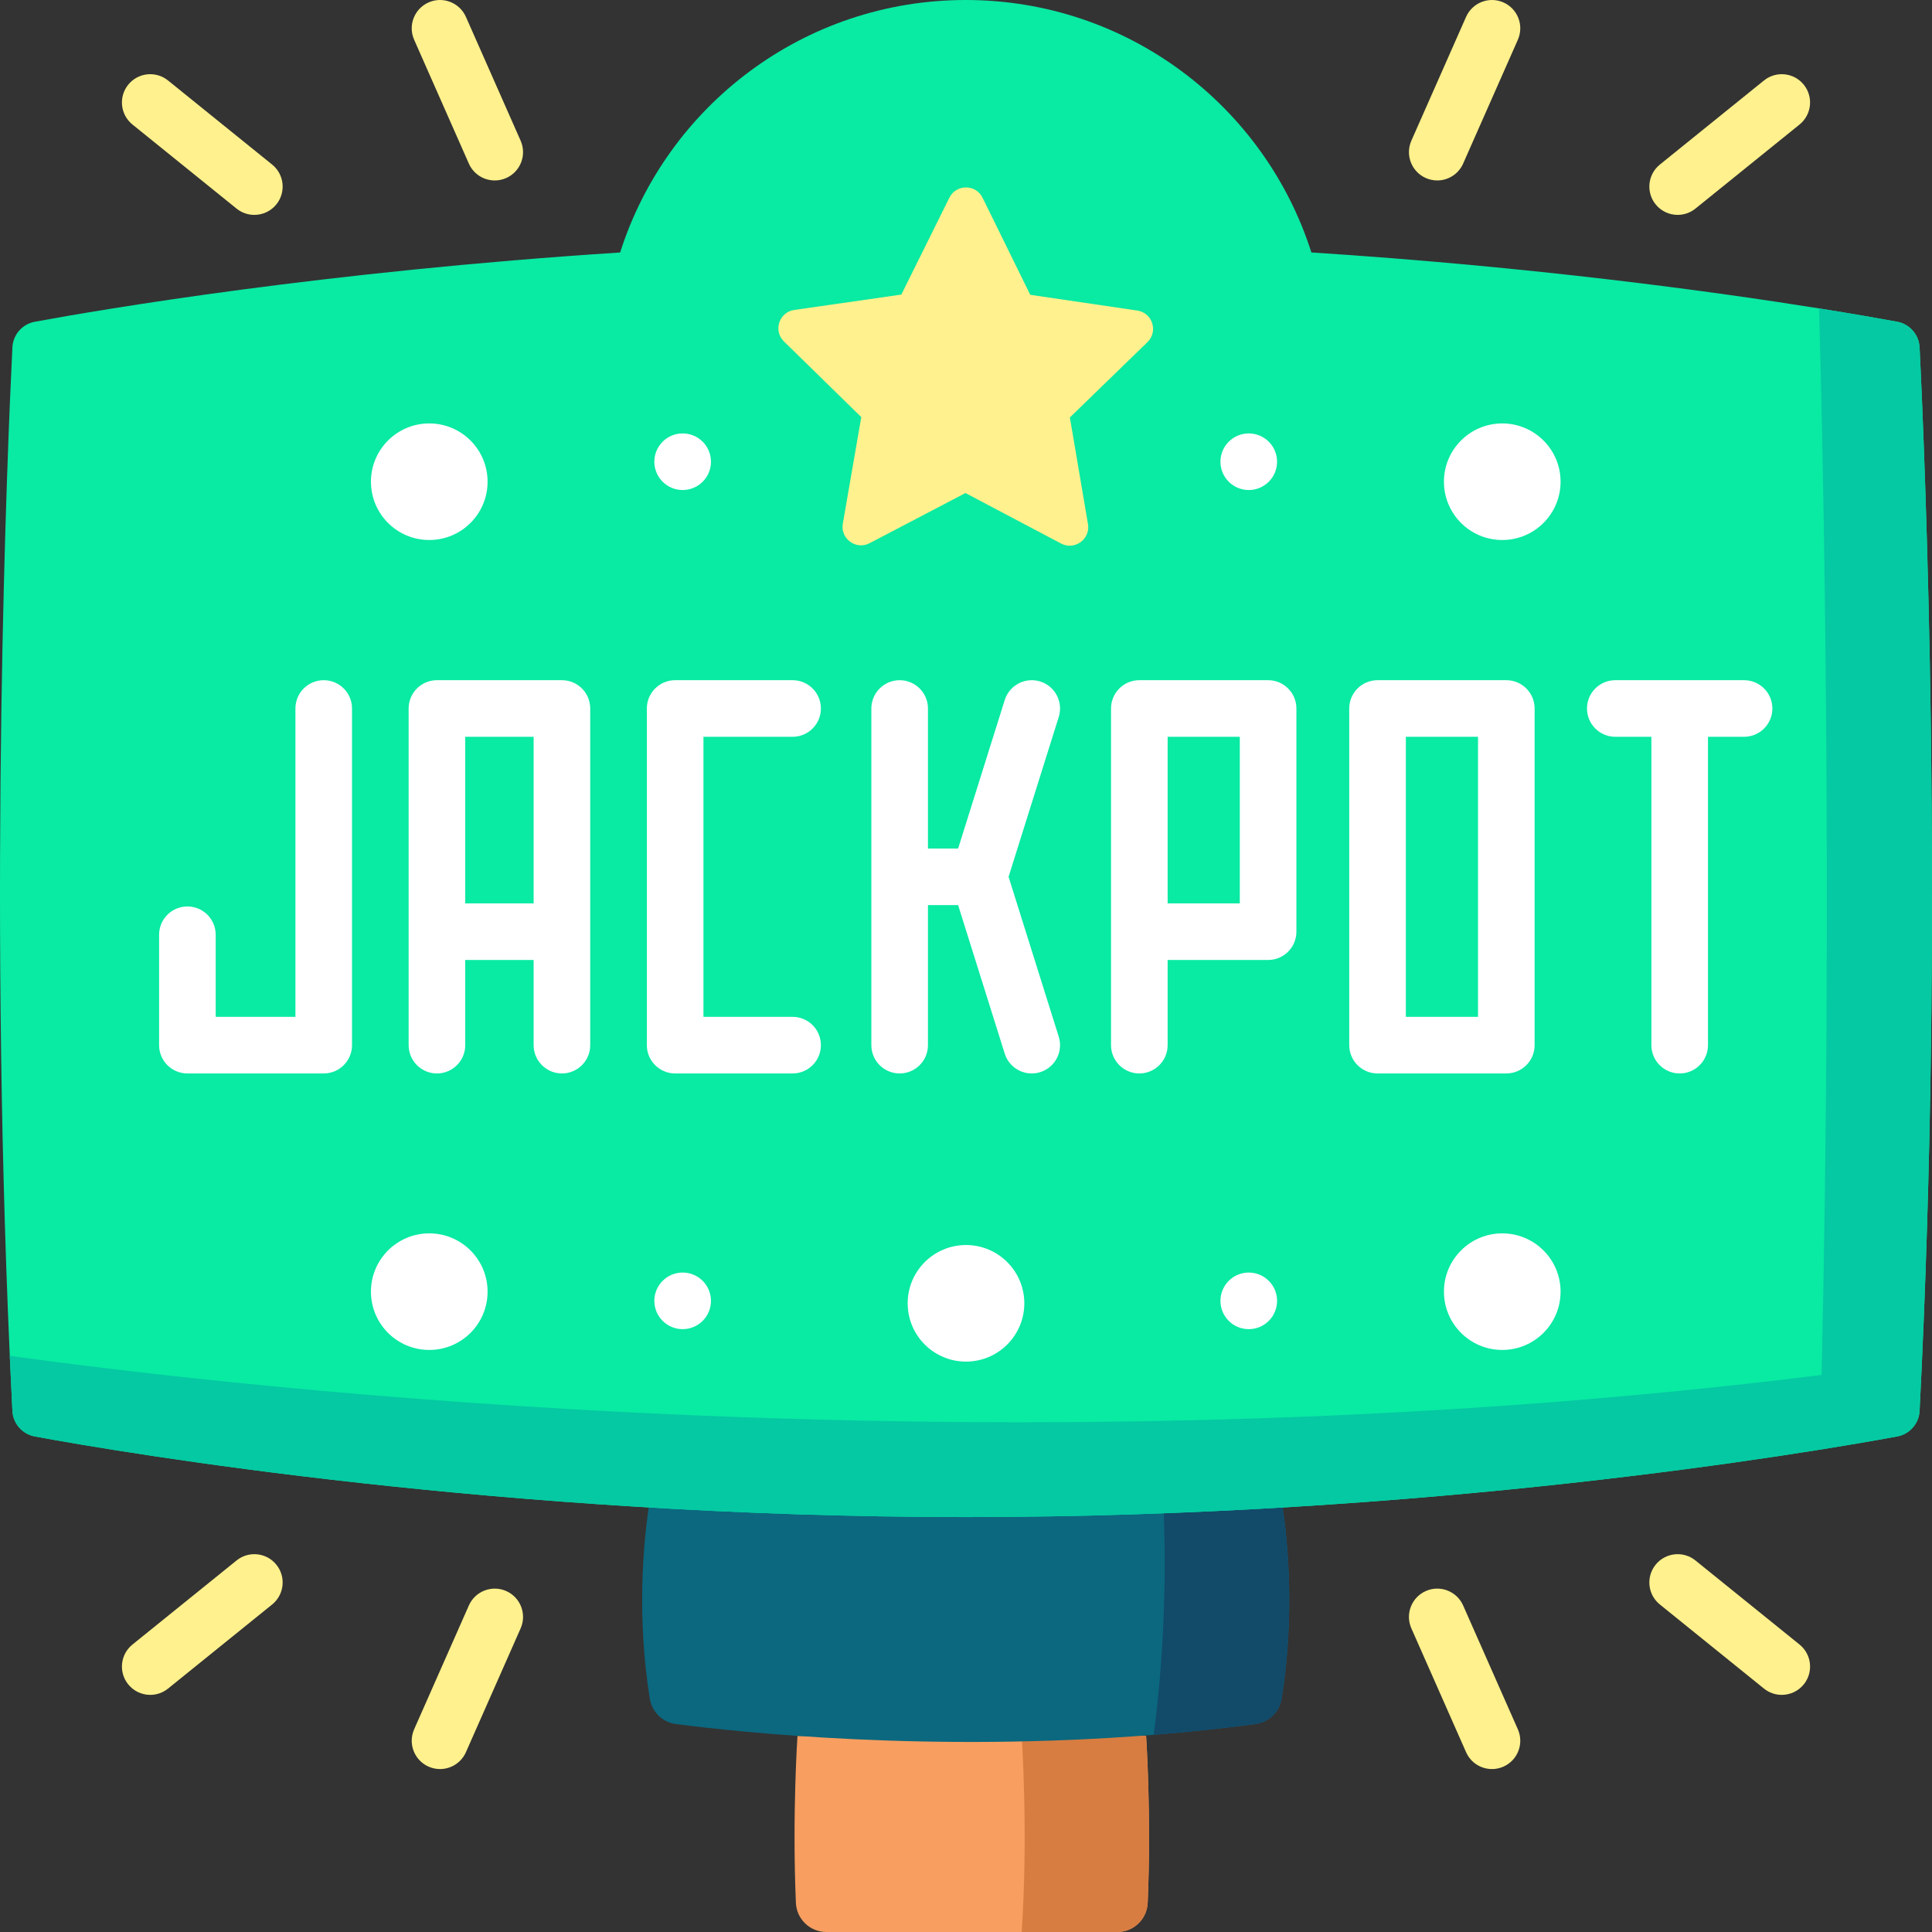
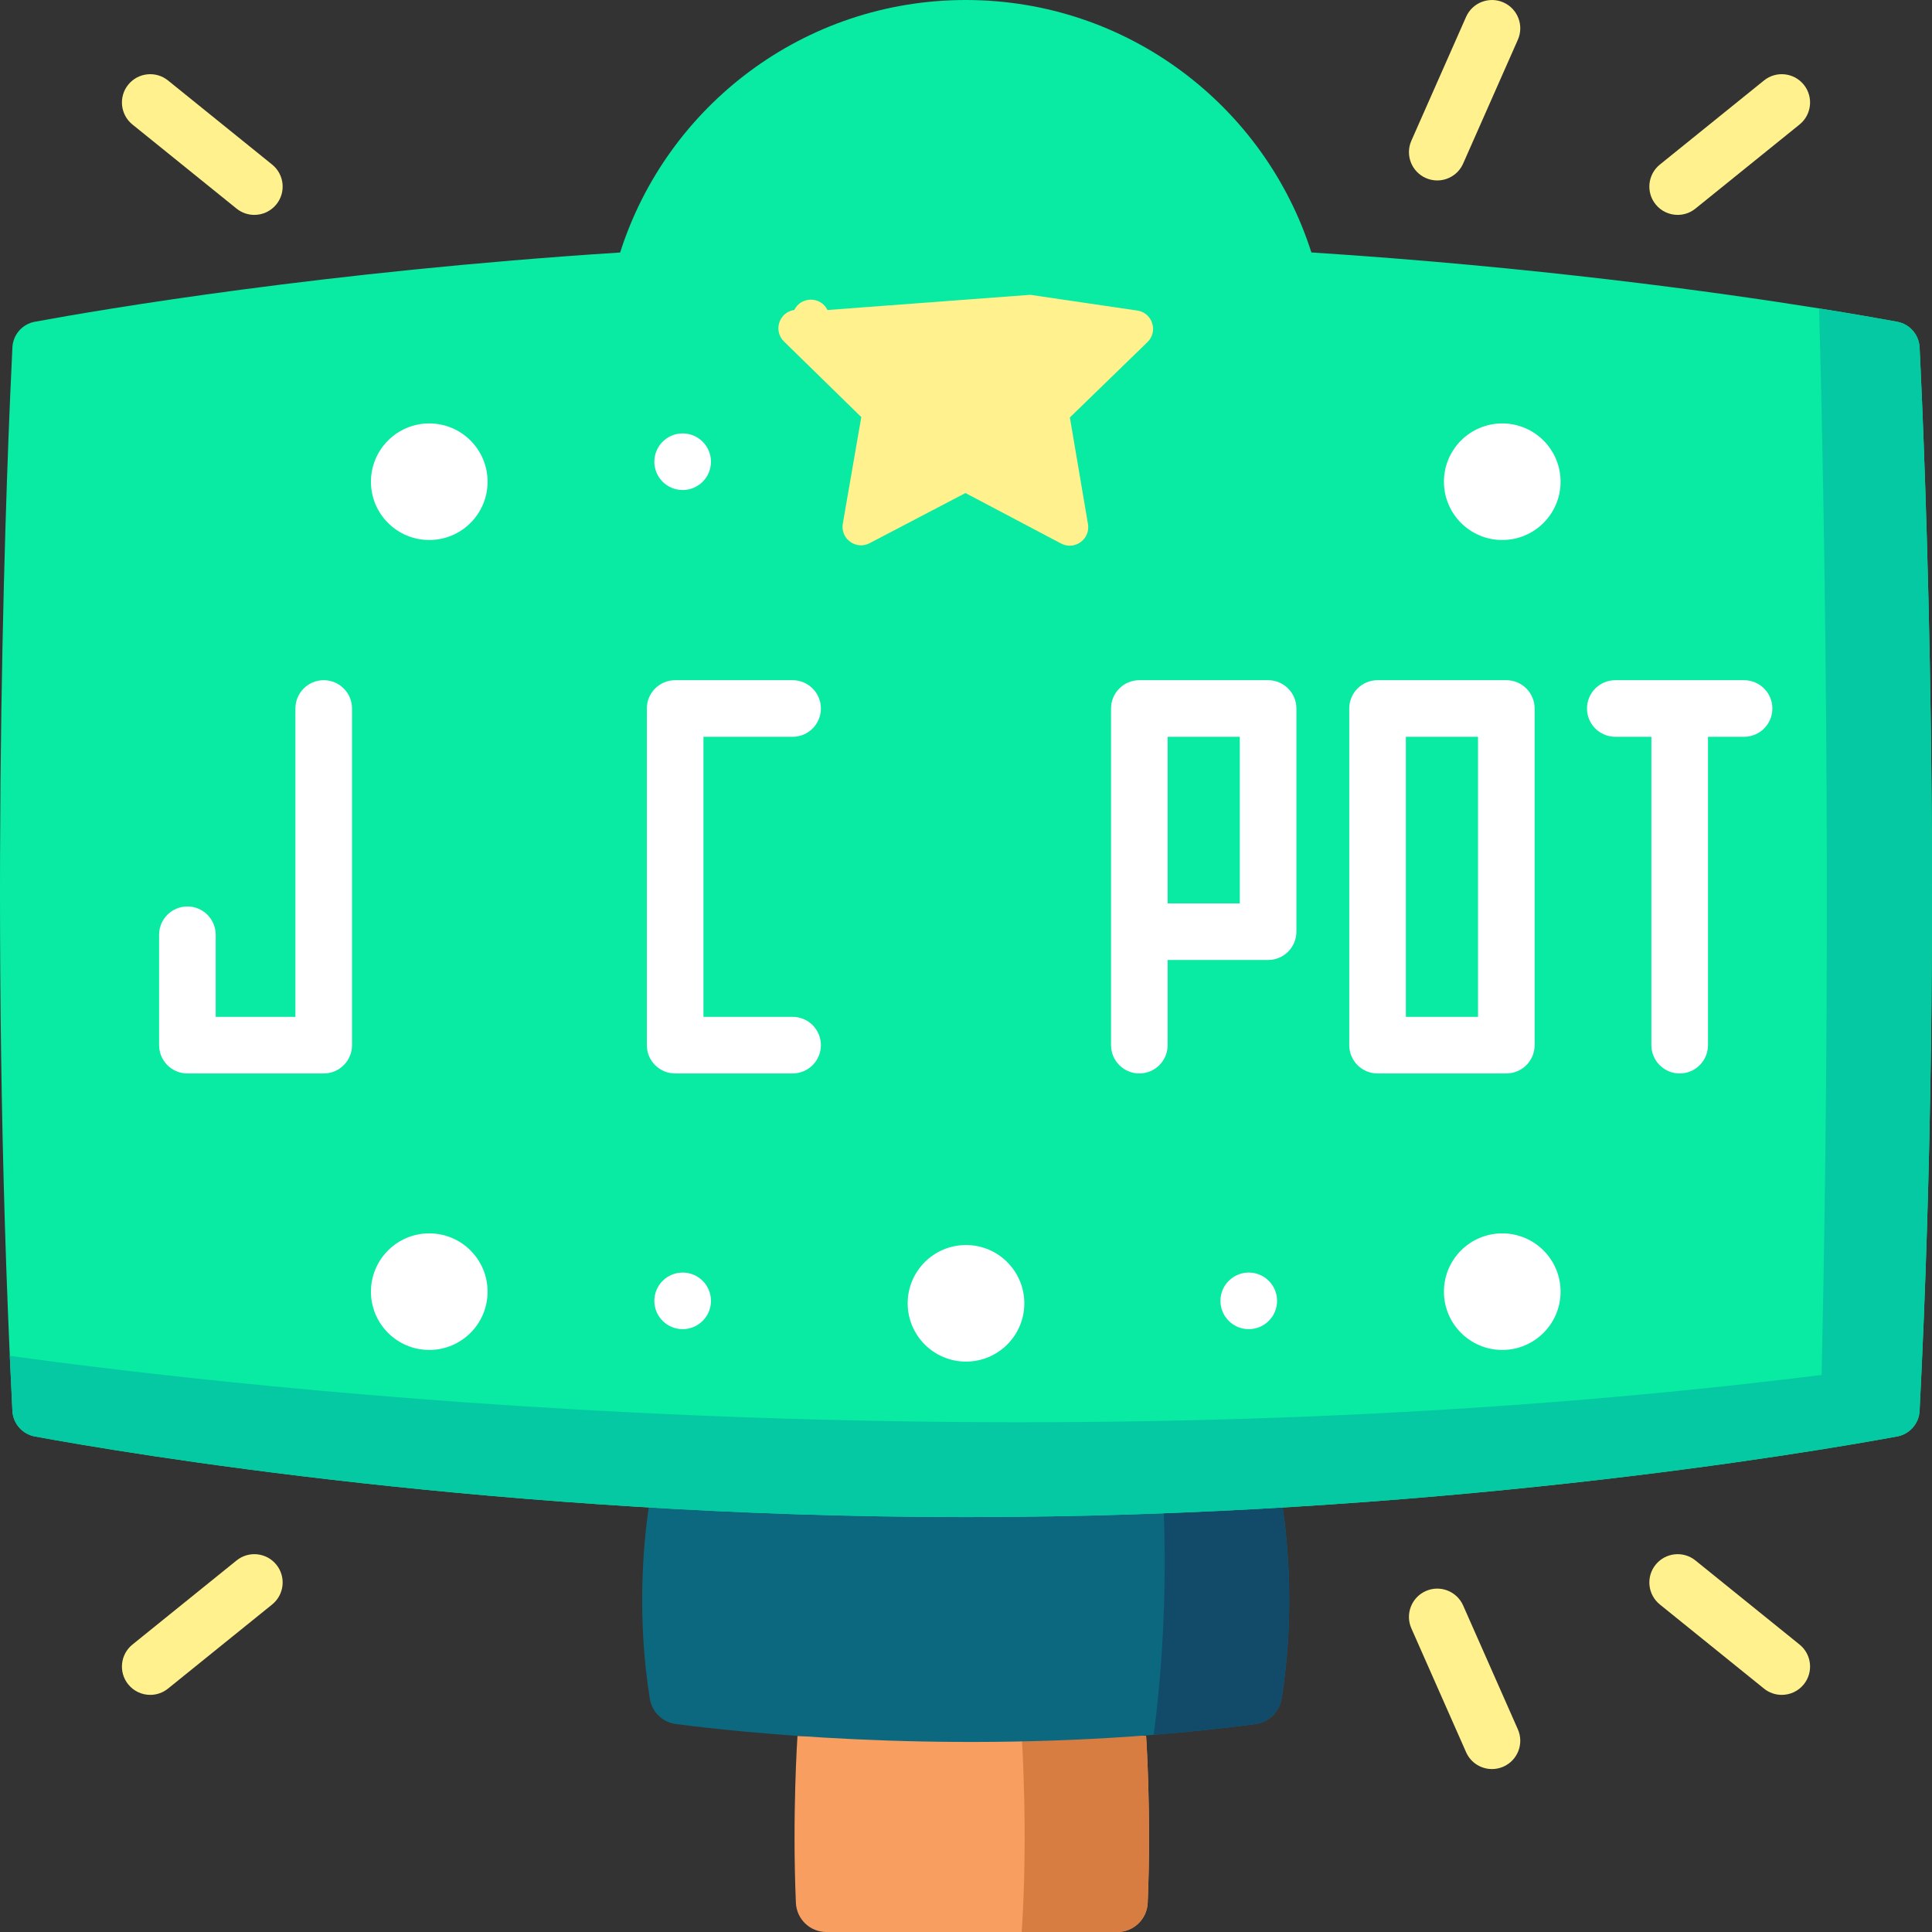
<svg xmlns="http://www.w3.org/2000/svg" id="Layer_1" enable-background="new 0 0 512 512" height="512" viewBox="0 0 512 512" width="512">
  <rect x="0" y="0" width="512" height="512" fill="#333333" stroke="none" />
  <g>
    <path d="m296.093 512h-77.117c-4.321 0-7.872-3.412-8.057-7.73-1.001-23.316.422-44.24.422-44.24h92.385s1.431 20.926.424 44.242c-.186 4.317-3.737 7.728-8.057 7.728z" fill="#f79e60" />
    <path d="m296.093 512h-25.332c1.762-26.207 0-51.971 0-51.971h32.965s1.431 20.926.424 44.242c-.186 4.318-3.737 7.729-8.057 7.729z" fill="#d77d41" />
    <path d="m339.647 450.128c-.566 3.545-3.393 6.287-6.95 6.758-9.119 1.208-18.131 2.15-26.962 2.855-59.147 4.754-109.87-.678-126.617-2.85-3.549-.46-6.356-3.216-6.92-6.751-3.461-21.698-1.736-40.769-.261-50.779l136.415-.196 31.513-.051c1.484 9.939 3.272 29.14-.218 51.014z" fill="#0b687f" />
    <path d="m332.697 456.886c-9.119 1.208-18.131 2.15-26.962 2.855 3.255-24.434 3.194-46.736 2.617-60.576l31.513-.051c1.484 9.94 3.272 29.14-.218 51.015-.565 3.543-3.392 6.286-6.95 6.757z" fill="#124a6a" />
    <g>
      <path d="m508.713 373.891c-.171 3.367-2.633 6.177-5.949 6.786-24.302 4.469-124.271 21.361-246.765 21.361-122.49 0-222.455-16.891-246.763-21.36-3.317-.61-5.779-3.423-5.95-6.791-.247-4.872-.478-9.732-.692-14.575-5.581-125.321-.617-240.692.693-267.255.166-3.373 2.625-6.181 5.947-6.792 17.862-3.285 76.603-13.285 155.11-18.353 12.351-38.802 48.686-66.912 91.593-66.912 42.897 0 79.232 28.1 91.594 66.902 58.978 3.801 106.81 10.393 134.552 14.833 9.223 1.474 16.226 2.712 20.683 3.531 3.322.611 5.778 3.422 5.945 6.795 1.362 27.595 6.664 150.99.002 281.83z" fill="#09eaa3" />
      <path d="m508.713 373.891c-.171 3.367-2.633 6.177-5.949 6.786-24.302 4.469-124.271 21.361-246.765 21.361-122.49 0-222.455-16.891-246.763-21.36-3.317-.61-5.779-3.423-5.95-6.791-.247-4.872-.478-9.732-.692-14.575 59.885 8.313 264.078 32.055 480.149 5.068 2.936-128.086.484-241.248-.659-282.645 9.223 1.474 16.226 2.712 20.683 3.531 3.322.611 5.778 3.422 5.945 6.795 1.361 27.595 6.663 150.99.001 281.83z" fill="#05c9a3" />
-       <path d="m273.029 78.128 28.356 4.17c4.022.591 5.619 5.538 2.703 8.37l-20.559 19.965 4.795 28.251c.68 4.007-3.53 7.055-7.124 5.157l-25.346-13.38-25.395 13.291c-3.601 1.885-7.8-1.178-7.106-5.183l4.895-28.234-20.488-20.037c-2.906-2.842-1.291-7.783 2.733-8.36l28.371-4.07 12.731-25.676c1.805-3.641 7.002-3.632 8.795.016z" fill="#fff18d" />
+       <path d="m273.029 78.128 28.356 4.17c4.022.591 5.619 5.538 2.703 8.37l-20.559 19.965 4.795 28.251c.68 4.007-3.53 7.055-7.124 5.157l-25.346-13.38-25.395 13.291c-3.601 1.885-7.8-1.178-7.106-5.183l4.895-28.234-20.488-20.037c-2.906-2.842-1.291-7.783 2.733-8.36c1.805-3.641 7.002-3.632 8.795.016z" fill="#fff18d" />
      <g fill="#fff">
        <path d="m255.999 329.945c-8.535 0-15.454 6.916-15.454 15.447s6.919 15.447 15.454 15.447 15.454-6.916 15.454-15.447-6.919-15.447-15.454-15.447z" />
        <path d="m113.759 326.855c-8.535 0-15.454 6.916-15.454 15.447s6.919 15.447 15.454 15.447 15.454-6.916 15.454-15.447-6.919-15.447-15.454-15.447z" />
        <path d="m398.114 326.855c-8.535 0-15.454 6.916-15.454 15.447s6.919 15.447 15.454 15.447 15.454-6.916 15.454-15.447-6.919-15.447-15.454-15.447z" />
        <path d="m113.759 112.213c-8.535 0-15.454 6.916-15.454 15.447s6.919 15.447 15.454 15.447 15.454-6.916 15.454-15.447-6.919-15.447-15.454-15.447z" />
        <path d="m398.114 143.107c8.535 0 15.454-6.916 15.454-15.447s-6.919-15.447-15.454-15.447-15.454 6.916-15.454 15.447 6.919 15.447 15.454 15.447z" />
      </g>
    </g>
    <g fill="#fff">
      <path d="m85.789 180.258c-4.143 0-7.5 3.357-7.5 7.5v81.718h-21.126v-21.755c0-4.143-3.358-7.5-7.5-7.5-4.143 0-7.5 3.357-7.5 7.5v29.255c0 4.143 3.357 7.5 7.5 7.5h36.126c4.143 0 7.5-3.357 7.5-7.5v-89.218c0-4.143-3.357-7.5-7.5-7.5z" />
-       <path d="m148.919 180.258h-33.126c-4.143 0-7.5 3.357-7.5 7.5v89.218c0 4.143 3.358 7.5 7.5 7.5 4.143 0 7.5-3.357 7.5-7.5v-22.571h18.125v22.571c0 4.143 3.357 7.5 7.5 7.5s7.5-3.357 7.5-7.5v-89.218c.001-4.143-3.357-7.5-7.499-7.5zm-7.501 59.147h-18.125v-44.147h18.125z" />
      <path d="m210.047 195.258c4.143 0 7.5-3.357 7.5-7.5s-3.358-7.5-7.5-7.5h-31.126c-4.143 0-7.5 3.357-7.5 7.5v89.218c0 4.143 3.357 7.5 7.5 7.5h31.126c4.143 0 7.5-3.357 7.5-7.5s-3.358-7.5-7.5-7.5h-23.626v-74.219h23.626z" />
      <path d="m399.19 180.258h-34.126c-4.143 0-7.5 3.357-7.5 7.5v89.218c0 4.143 3.357 7.5 7.5 7.5h34.126c4.143 0 7.5-3.357 7.5-7.5v-89.218c.001-4.143-3.357-7.5-7.5-7.5zm-7.5 89.218h-19.125v-74.219h19.125z" />
-       <path d="m275.669 180.602c-3.955-1.237-8.162.958-9.403 4.91l-12.352 39.355h-7.995v-37.109c0-4.143-3.358-7.5-7.5-7.5-4.143 0-7.5 3.357-7.5 7.5v89.218c0 4.143 3.357 7.5 7.5 7.5s7.5-3.357 7.5-7.5v-37.109h7.995l12.352 39.355c1.006 3.204 3.964 5.256 7.154 5.256.744 0 1.501-.111 2.248-.346 3.952-1.241 6.151-5.45 4.91-9.402l-13.296-42.363 13.296-42.363c1.241-3.952-.957-8.161-4.909-9.402z" />
      <path d="m336.061 180.258h-34.126c-4.143 0-7.5 3.357-7.5 7.5v89.218c0 4.143 3.358 7.5 7.5 7.5 4.143 0 7.5-3.357 7.5-7.5v-22.571h26.626c4.143 0 7.5-3.357 7.5-7.5v-59.147c0-4.143-3.357-7.5-7.5-7.5zm-7.5 59.147h-19.125v-44.147h19.125z" />
      <path d="m462.197 180.258h-34.126c-4.143 0-7.5 3.357-7.5 7.5 0 4.142 3.357 7.5 7.5 7.5h9.563v81.719c0 4.143 3.357 7.5 7.5 7.5s7.5-3.357 7.5-7.5v-81.719h9.563c4.143 0 7.5-3.357 7.5-7.5s-3.358-7.5-7.5-7.5z" />
    </g>
    <g fill="#fff">
      <path d="m173.407 122.361c0 4.142 3.359 7.5 7.504 7.5 4.144 0 7.503-3.358 7.503-7.5s-3.359-7.5-7.503-7.5c-4.145-.001-7.504 3.357-7.504 7.5z" />
-       <path d="m338.437 122.361c0-4.142-3.359-7.5-7.503-7.5s-7.504 3.358-7.504 7.5 3.359 7.5 7.504 7.5c4.144 0 7.503-3.358 7.503-7.5z" />
      <path d="m173.407 344.739c0 4.142 3.359 7.5 7.504 7.5 4.144 0 7.503-3.358 7.503-7.5s-3.359-7.5-7.503-7.5c-4.145 0-7.504 3.358-7.504 7.5z" />
      <path d="m323.43 344.739c0 4.142 3.359 7.5 7.504 7.5 4.144 0 7.503-3.358 7.503-7.5s-3.359-7.5-7.503-7.5c-4.145 0-7.504 3.358-7.504 7.5z" />
    </g>
    <g fill="#fff18d">
-       <path d="m123.472 4.471c-1.676-3.789-6.107-5.504-9.892-3.829-3.789 1.675-5.503 6.103-3.829 9.892l14.501 32.817c1.239 2.803 3.985 4.471 6.864 4.471 1.013 0 2.042-.206 3.027-.642 3.789-1.675 5.503-6.103 3.829-9.892z" />
      <path d="m72.119 43.613-27.593-22.286c-3.224-2.602-7.945-2.099-10.548 1.122-2.603 3.222-2.1 7.944 1.122 10.548l27.592 22.286c1.388 1.12 3.054 1.665 4.708 1.665 2.188 0 4.358-.953 5.84-2.787 2.603-3.223 2.1-7.945-1.121-10.548z" />
      <path d="m398.419.642c-3.784-1.673-8.218.041-9.892 3.829l-14.501 32.817c-1.674 3.789.04 8.217 3.829 9.892.985.436 2.015.642 3.027.642 2.879 0 5.626-1.668 6.864-4.471l14.501-32.817c1.676-3.789-.038-8.217-3.828-9.892z" />
      <path d="m444.599 56.947c1.654 0 3.32-.545 4.708-1.665l27.593-22.286c3.222-2.604 3.725-7.325 1.122-10.548-2.603-3.222-7.324-3.724-10.548-1.122l-27.592 22.286c-3.222 2.604-3.725 7.325-1.122 10.548 1.482 1.834 3.651 2.787 5.839 2.787z" />
-       <path d="m134.145 421.64c-3.785-1.672-8.218.041-9.892 3.829l-14.501 32.817c-1.674 3.789.04 8.217 3.829 9.892.985.436 2.015.642 3.027.642 2.879 0 5.626-1.668 6.865-4.471l14.501-32.817c1.673-3.789-.04-8.217-3.829-9.892z" />
      <path d="m62.693 413.538-27.593 22.286c-3.222 2.604-3.725 7.325-1.122 10.548 1.482 1.834 3.651 2.787 5.84 2.787 1.654 0 3.32-.545 4.708-1.665l27.592-22.286c3.222-2.604 3.725-7.325 1.122-10.548s-7.324-3.725-10.547-1.122z" />
      <path d="m387.747 425.469c-1.676-3.789-6.106-5.503-9.892-3.829-3.789 1.675-5.503 6.103-3.829 9.892l14.501 32.817c1.239 2.803 3.986 4.471 6.865 4.471 1.013 0 2.042-.206 3.027-.642 3.789-1.675 5.503-6.103 3.829-9.892z" />
      <path d="m476.9 435.824-27.592-22.286c-3.223-2.603-7.944-2.099-10.548 1.122-2.603 3.223-2.1 7.944 1.122 10.548l27.592 22.286c1.388 1.12 3.054 1.665 4.708 1.665 2.188 0 4.357-.953 5.84-2.787 2.603-3.223 2.1-7.945-1.122-10.548z" />
    </g>
  </g>
</svg>